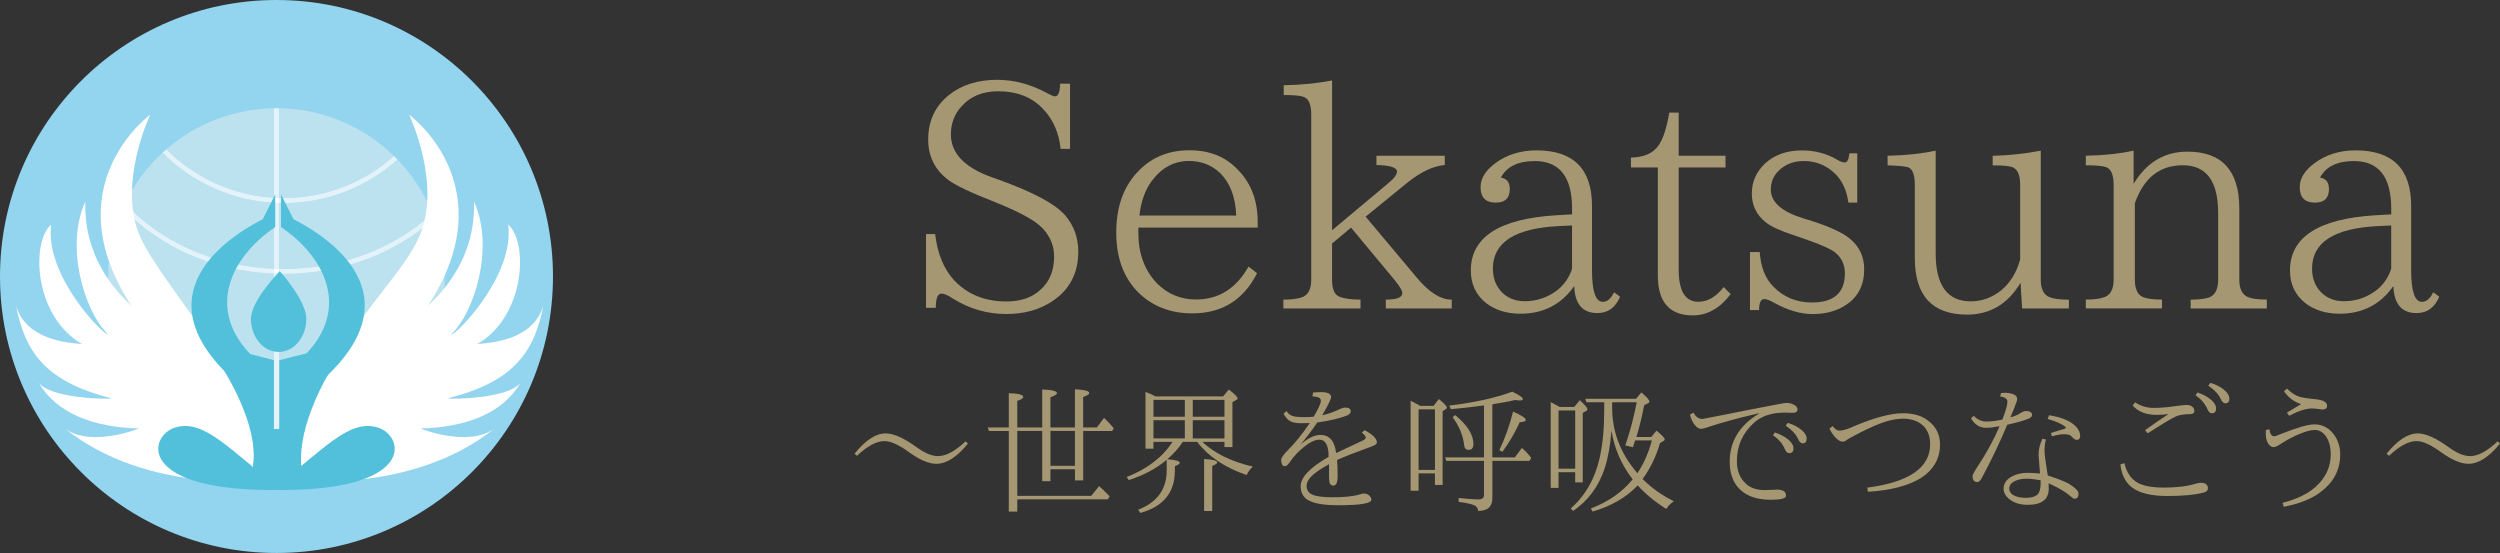
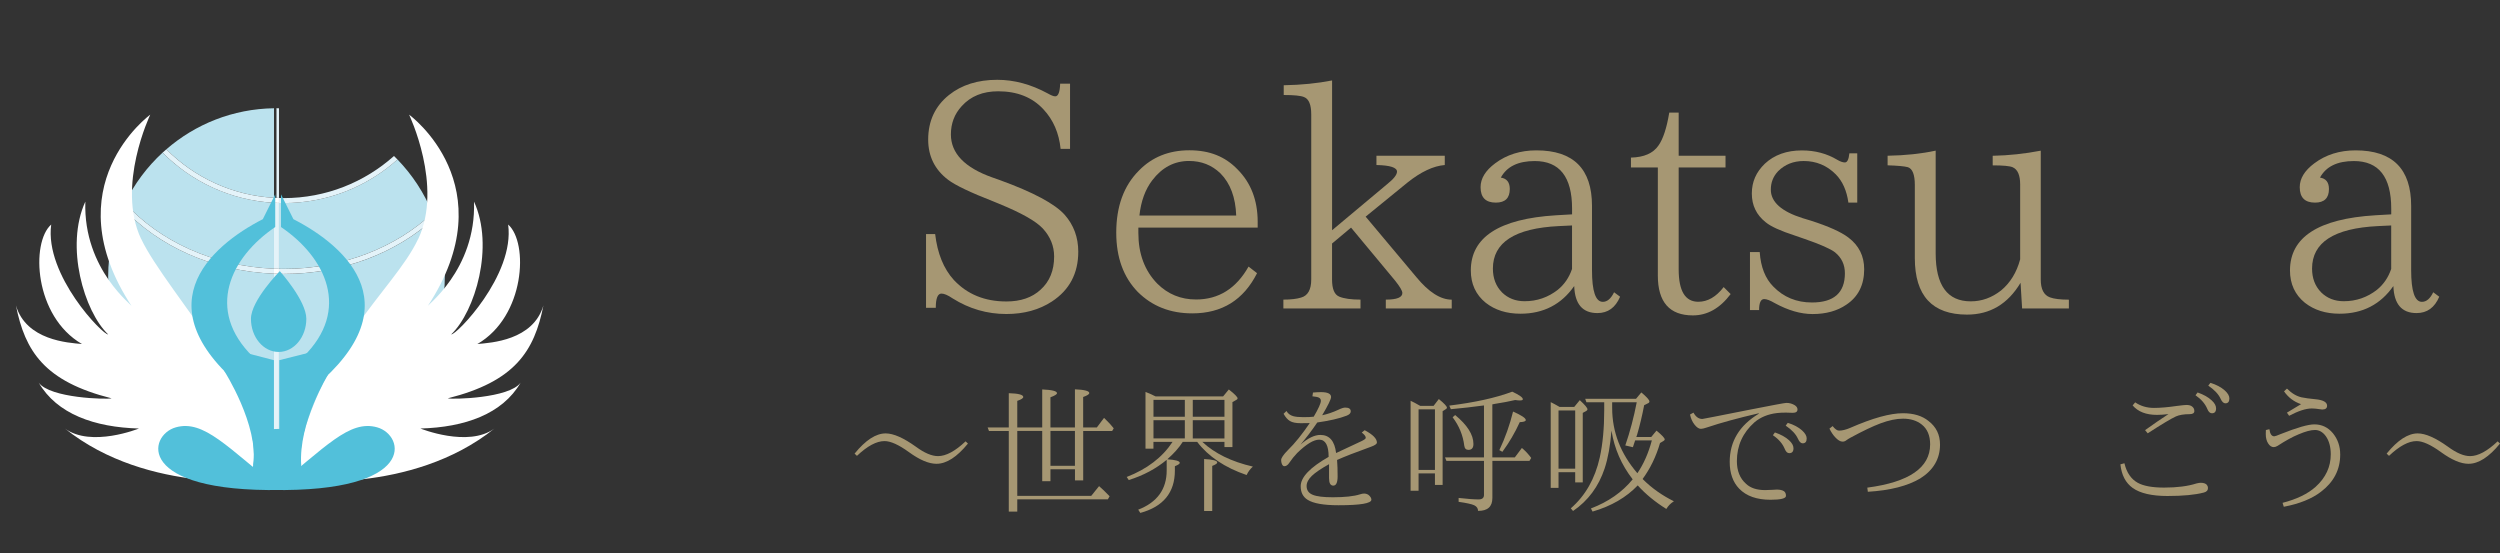
<svg xmlns="http://www.w3.org/2000/svg" id="_レイヤー_2" data-name="レイヤー 2" viewBox="0 0 592.34 131.02">
  <rect x="0" y="0" width="592.34" height="131.02" fill="#333333" stroke="none" />
  <defs>
    <style>
      .cls-1 {
        fill: #52c0da;
      }

      .cls-1, .cls-2, .cls-3, .cls-4, .cls-5, .cls-6 {
        stroke-width: 0px;
      }

      .cls-2 {
        fill: #bbe2ee;
      }

      .cls-3 {
        fill: #a69773;
      }

      .cls-4 {
        fill: #93d4ef;
      }

      .cls-5 {
        fill: #e4f3f9;
      }

      .cls-6 {
        fill: #fff;
      }
    </style>
  </defs>
  <g id="_レイヤー_1-2" data-name="レイヤー 1">
    <g>
      <g>
-         <circle class="cls-4" cx="65.51" cy="65.51" r="65.51" />
        <g>
          <path class="cls-2" d="M67.22,48.12c-.37,0-.74-.02-1.12-.03v15.6c.37,0,.74.02,1.12.02,14,0,26.6-5.11,35.25-13.2-1.94-4.77-4.77-9.08-8.29-12.72-7.16,6.41-16.61,10.32-26.96,10.32Z" />
-           <path class="cls-2" d="M67.22,46.94c10.02,0,19.18-3.78,26.13-9.98-7.06-6.88-16.65-11.16-27.24-11.32v21.27c.37.01.74.03,1.12.03Z" />
          <path class="cls-2" d="M38.52,36.16c-3.67,3.38-6.71,7.44-8.91,11.98,8.19,8.98,20.91,14.96,35.31,15.53v-15.62c-10.29-.58-19.57-5.02-26.4-11.89Z" />
          <path class="cls-2" d="M64.92,46.87v-21.22c-9.75.14-18.66,3.78-25.51,9.73,6.61,6.63,15.57,10.92,25.51,11.49Z" />
          <path class="cls-2" d="M29.08,49.29c-2.21,4.96-3.45,10.44-3.45,16.22,0,21.83,17.54,39.55,39.29,39.86v-40.52c-14.54-.57-27.42-6.54-35.84-15.56Z" />
          <path class="cls-2" d="M67.22,64.9c-.37,0-.74-.02-1.12-.02v40.5c21.75-.32,39.29-18.04,39.29-39.86,0-4.86-.87-9.51-2.46-13.81-8.85,8.11-21.58,13.2-35.71,13.2Z" />
          <path class="cls-5" d="M94.18,37.8c-.27-.28-.55-.56-.83-.84-6.95,6.2-16.1,9.98-26.13,9.98-.37,0-.74-.02-1.12-.03v1.18c.37.01.74.03,1.12.03,10.35,0,19.8-3.91,26.96-10.32Z" />
          <path class="cls-5" d="M39.41,35.38c-.3.26-.6.52-.89.78,6.83,6.88,16.11,11.32,26.4,11.89v-1.18c-9.94-.58-18.9-4.86-25.51-11.49Z" />
          <path class="cls-5" d="M64.92,64.85v-1.18c-14.4-.58-27.12-6.55-35.31-15.53-.18.38-.35.77-.53,1.15,8.42,9.02,21.29,14.99,35.84,15.56Z" />
          <path class="cls-5" d="M67.22,63.72c-.37,0-.74-.02-1.12-.02v1.18c.37,0,.74.02,1.12.02,14.13,0,26.86-5.09,35.71-13.2-.15-.4-.31-.79-.47-1.18-8.65,8.09-21.24,13.2-35.25,13.2Z" />
          <path class="cls-6" d="M66.1,25.65h0s-1.18-.01-1.18-.01h0c.2.01.39,0,.59,0s.39.01.59.01Z" />
-           <path class="cls-5" d="M66.1,46.92v-21.27c-.2,0-.39-.01-.59-.01s-.39.01-.59.01v21.22c.39.02.79.03,1.18.04Z" />
+           <path class="cls-5" d="M66.1,46.92v-21.27s-.39.01-.59.01v21.22c.39.02.79.03,1.18.04Z" />
          <path class="cls-5" d="M66.1,48.1c-.39-.01-.79-.02-1.18-.04v15.62c.39.02.79.02,1.18.02v-15.6Z" />
          <path class="cls-5" d="M64.92,64.85v40.52c.2,0,.39.01.59.01s.39-.01.59-.01v-40.5c-.39,0-.79,0-1.18-.03Z" />
          <path class="cls-6" d="M64.92,46.87v1.18c.39.02.79.03,1.18.04v-1.18c-.39-.01-.79-.02-1.18-.04Z" />
          <path class="cls-6" d="M64.92,63.67v1.18c.39.02.79.02,1.18.03v-1.18c-.39,0-.79,0-1.18-.02Z" />
        </g>
        <g>
          <path class="cls-6" d="M33.44,56.63c-5.94-12.58,2.16-29.46,2.16-29.46,0,0-23.24,16.87-4.33,45.48.56,0-11.59-8.58-11.05-24.88-4.86,10.58-.27,26.03,5.4,31.46-1.08.29-15.11-14.01-13.49-26.03-4.86,4.29-4.05,21.74,7.29,28.31-3.24-.29-13.22-.86-15.65-9.15,2.16,10.87,6.75,18.02,22.67,22.02-1.08.29-14.57,0-17.27-3.72,4.32,7.44,13.22,10.58,23.75,10.87,0,0-11.33,4.58-17.54,0,19.73,15.84,48.01,12.2,48.01,12.2,2.6-16.81-23.99-44.51-29.93-57.1Z" />
          <path class="cls-6" d="M99.09,56.63c5.94-12.58-2.16-29.46-2.16-29.46,0,0,23.24,16.87,4.33,45.48-.56,0,11.59-8.58,11.05-24.88,4.86,10.58.27,26.03-5.4,31.46,1.08.29,15.11-14.01,13.49-26.03,4.86,4.29,4.05,21.74-7.29,28.31,3.24-.29,13.22-.86,15.65-9.15-2.16,10.87-6.75,18.02-22.67,22.02,1.08.29,14.57,0,17.27-3.72-4.32,7.44-13.22,10.58-23.75,10.87,0,0,11.33,4.58,17.54,0-19.73,15.84-48.01,12.2-48.01,12.2,6.21-32.61,23.99-44.51,29.93-57.1Z" />
        </g>
        <g>
          <path class="cls-1" d="M72.58,75.54c0,4.33-2.94,7.85-6.56,7.85s-6.56-3.51-6.56-7.85,6.83-11.3,6.83-11.3c0,0,6.29,6.97,6.29,11.3Z" />
          <g>
            <path class="cls-1" d="M65.21,46.04v7.75c-10.58,7.16-16.65,19.62-5.26,30.76-.01.27,0,9.28,0,9.28-27.32-20.68-10.14-35.53,2.32-41.9l2.94-5.89Z" />
            <path class="cls-1" d="M53.15,87.92s8.2,12.8,6.87,22.35h4.88v-24.93l-11.25-2.92-.51,5.49Z" />
          </g>
          <g>
            <path class="cls-1" d="M66.58,46.04v7.75c10.58,7.16,16.65,19.62,5.26,30.76.01.27,0,9.28,0,9.28,27.32-20.68,10.14-35.53-2.32-41.9l-2.94-5.89Z" />
            <path class="cls-1" d="M77.73,88.79s-7.07,11.34-6.36,21.48h-5.19v-24.93s11.55-2.92,11.55-2.92v6.36Z" />
          </g>
          <path class="cls-1" d="M66.58,116.1c-12.72-10.14-18.29-16.71-24.92-14.85-6.63,1.86-9.59,15.38,24.92,14.85Z" />
          <path class="cls-1" d="M64.44,116.1c12.72-10.14,18.29-16.71,24.92-14.85,6.63,1.86,9.59,15.38-24.92,14.85Z" />
          <path class="cls-1" d="M59.54,101.82c.69,3.72,1.03,8.45-.27,10.7l7.31,3.58,5.05-3.98s-1.22-4.92.66-10.68" />
        </g>
      </g>
      <g>
        <path class="cls-3" d="M251.3,35.29c-.39-3.78-1.75-6.91-4.07-9.38-2.64-2.86-6.21-4.28-10.73-4.28-3.64,0-6.52,1.17-8.64,3.52-1.71,1.86-2.56,4.09-2.56,6.7,0,4.47,3.26,7.86,9.78,10.18l1.87.66c7.91,2.88,13.01,5.62,15.31,8.2,2.15,2.44,3.22,5.36,3.22,8.75,0,5.13-2.08,9.06-6.23,11.79-3.03,1.98-6.63,2.97-10.8,2.97-4.57,0-8.81-1.23-12.74-3.7-1.12-.76-2-1.14-2.64-1.14-.9,0-1.35,1.12-1.35,3.37h-2.31v-17.47h2.16c.54,4.59,2.01,8.22,4.43,10.88,3.17,3.39,7.32,5.09,12.45,5.09,3.39,0,6.09-.93,8.09-2.78,2.15-1.93,3.22-4.55,3.22-7.87,0-2.49-.9-4.71-2.71-6.67-1.64-1.73-5.05-3.66-10.25-5.79l-1.43-.59c-5.44-2.12-9.02-3.83-10.73-5.13-3.15-2.39-4.72-5.57-4.72-9.52,0-4.42,1.65-7.95,4.94-10.58,3-2.39,6.81-3.59,11.43-3.59,4,0,7.98,1.07,11.94,3.22.81.46,1.4.7,1.79.7.71,0,1.1-1,1.17-3h2.34v15.45h-2.23Z" />
        <path class="cls-3" d="M297.99,53.93h-28.27v1.28c0,4.93,1.5,8.94,4.5,12.01,2.51,2.49,5.57,3.74,9.16,3.74,5.37,0,9.52-2.6,12.45-7.8l2.01,1.57c-3.2,6.35-8.31,9.52-15.34,9.52-5.23,0-9.53-1.7-12.93-5.09-3.39-3.49-5.09-8.17-5.09-14.03,0-6.23,1.79-11.13,5.38-14.72,3.12-3.2,7.1-4.8,11.94-4.8s8.48,1.5,11.39,4.5c3.2,3.2,4.8,7.35,4.8,12.45v1.35ZM292.9,51.07c-.15-4.3-1.39-7.63-3.74-10-2.03-1.95-4.5-2.93-7.43-2.93-3.49,0-6.4,1.53-8.72,4.58-1.66,2.17-2.67,4.96-3.04,8.35h22.93Z" />
        <path class="cls-3" d="M343.95,73.08h-15.6v-2.09c2.61,0,3.92-.52,3.92-1.57,0-.51-.57-1.49-1.72-2.93l-10.44-12.56-4.5,3.77v8.53c0,2.25.57,3.6,1.72,4.06,1.12.46,2.79.7,5.02.7v2.09h-18.27v-2.09c1.76,0,3.15-.16,4.18-.48,1.61-.44,2.42-1.87,2.42-4.28V27.09c0-2.29-.57-3.66-1.72-4.1-.76-.32-2.36-.48-4.8-.48v-2.31c4.12-.07,7.95-.45,11.46-1.14v35.49l13.04-10.91c1.56-1.25,2.34-2.23,2.34-2.97,0-.98-1.62-1.5-4.87-1.57v-2.2h16.19v2.2c-2.71.22-5.66,1.61-8.86,4.17l-9.89,8.06,12.01,14.32c2.93,3.56,5.73,5.35,8.39,5.35v2.09Z" />
        <path class="cls-3" d="M383.86,70.3c-1.1,2.59-2.89,3.88-5.38,3.88-3.52,0-5.35-2.14-5.49-6.41-3.05,4.37-7.3,6.56-12.74,6.56-3.3,0-6.04-.87-8.24-2.6-2.34-1.9-3.52-4.46-3.52-7.65,0-7.89,6.73-12.24,20.18-13.07l3.81-.22v-1.35c0-7.52-2.95-11.28-8.86-11.28-3.93,0-6.6,1.31-8.02,3.92,1.42.22,2.12,1.12,2.12,2.71,0,2.15-1.1,3.22-3.3,3.22-2.42,0-3.62-1.22-3.62-3.66,0-2.05,1.15-3.93,3.44-5.64,2.73-2.05,5.99-3.08,9.78-3.08,8.79,0,13.18,4.38,13.18,13.15v15.23c0,5,.85,7.51,2.56,7.51,1.05,0,1.94-.76,2.67-2.27l1.43,1.06ZM372.47,63.71v-10.29l-3.15.15c-10.4.51-15.6,3.87-15.6,10.07,0,2.29.72,4.17,2.16,5.64,1.42,1.39,3.2,2.09,5.35,2.09,2.93,0,5.55-.9,7.87-2.71,1.56-1.27,2.69-2.92,3.37-4.94Z" />
        <path class="cls-3" d="M410.05,69.68c-2.54,3.37-5.52,5.05-8.94,5.05-5.54,0-8.31-3.15-8.31-9.45v-25.6h-6.37v-2.34c3.1-.07,5.27-1.03,6.52-2.86,1.1-1.54,1.95-4.14,2.56-7.8h2.23v10.22h11.1v2.78h-11.1v24.17c0,5.1,1.55,7.65,4.65,7.65,2.22,0,4.22-1.16,6.01-3.48l1.65,1.65Z" />
        <path class="cls-3" d="M437.95,48c-.39-2.83-1.39-5.07-3-6.7-2.1-2.1-4.63-3.15-7.58-3.15-2.44,0-4.47.81-6.08,2.42-1.15,1.22-1.72,2.67-1.72,4.36,0,2.93,2.53,5.19,7.58,6.77l1.94.59c4.17,1.34,7.13,2.67,8.86,3.99,2.49,1.88,3.74,4.38,3.74,7.51,0,3.71-1.4,6.51-4.21,8.39-2.17,1.49-4.85,2.23-8.02,2.23-2.81,0-5.8-.87-8.97-2.6-1.07-.63-1.9-.95-2.49-.95-.8,0-1.21.87-1.21,2.6h-2.16v-13.73h2.31c.24,3.54,1.32,6.26,3.22,8.17,2.44,2.51,5.49,3.77,9.16,3.77,5.2,0,7.8-2.31,7.8-6.92,0-2.03-.77-3.67-2.31-4.94-1.05-.83-3.48-1.9-7.29-3.22l-2.23-.77c-3.44-1.12-5.75-2.17-6.92-3.15-2.2-1.73-3.3-4-3.3-6.81s1.03-5.09,3.08-7.07c2.25-2.1,5.18-3.15,8.79-3.15,3.12,0,5.92.75,8.39,2.23.71.42,1.31.62,1.79.62.56,0,.92-.72,1.06-2.16h1.87v11.68h-2.09Z" />
        <path class="cls-3" d="M490.21,73.08h-11.1l-.37-6.08c-3,5.03-7.23,7.54-12.67,7.54-8.25,0-12.38-4.47-12.38-13.4v-17.32c0-2.44-.55-3.85-1.65-4.21-.83-.22-2.43-.37-4.8-.44v-2.27c4.22-.07,8.02-.48,11.39-1.21v24.32c0,7.59,2.77,11.39,8.31,11.39,2.61,0,5.02-.87,7.21-2.6,2.17-1.81,3.67-4.26,4.5-7.36v-17.72c0-2.22-.6-3.59-1.79-4.1-.68-.29-2.26-.44-4.72-.44v-2.27c3.78-.07,7.58-.48,11.39-1.21v30.54c0,2.27.72,3.67,2.16,4.21.98.37,2.48.55,4.5.55v2.09Z" />
-         <path class="cls-3" d="M537.09,73.08h-18.05v-2.09c1.61,0,2.95-.13,4.03-.4,1.66-.44,2.49-1.89,2.49-4.36v-15.75c0-7.54-2.78-11.32-8.35-11.32s-9.22,2.99-11.39,8.97v18.09c0,2.29.67,3.7,2.01,4.21.98.37,2.45.55,4.43.55v2.09h-18.05v-2.09c1.78,0,3.15-.16,4.1-.48,1.66-.44,2.49-1.87,2.49-4.28v-22.41c0-2.37-.6-3.77-1.79-4.21-.83-.29-2.43-.44-4.8-.44v-2.27c4.3-.07,8.07-.48,11.32-1.21v7.87c3.08-5.08,7.32-7.62,12.74-7.62,8.2,0,12.3,4.49,12.3,13.48v16.81c0,2.27.72,3.67,2.16,4.21.93.37,2.38.55,4.36.55v2.09Z" />
        <path class="cls-3" d="M577.95,70.3c-1.1,2.59-2.89,3.88-5.38,3.88-3.52,0-5.35-2.14-5.49-6.41-3.05,4.37-7.3,6.56-12.74,6.56-3.3,0-6.04-.87-8.24-2.6-2.34-1.9-3.52-4.46-3.52-7.65,0-7.89,6.73-12.24,20.18-13.07l3.81-.22v-1.35c0-7.52-2.95-11.28-8.86-11.28-3.93,0-6.6,1.31-8.02,3.92,1.42.22,2.12,1.12,2.12,2.71,0,2.15-1.1,3.22-3.3,3.22-2.42,0-3.62-1.22-3.62-3.66,0-2.05,1.15-3.93,3.44-5.64,2.73-2.05,5.99-3.08,9.78-3.08,8.79,0,13.18,4.38,13.18,13.15v15.23c0,5,.85,7.51,2.56,7.51,1.05,0,1.94-.76,2.67-2.27l1.43,1.06ZM566.56,63.71v-10.29l-3.15.15c-10.4.51-15.6,3.87-15.6,10.07,0,2.29.72,4.17,2.16,5.64,1.42,1.39,3.2,2.09,5.35,2.09,2.93,0,5.55-.9,7.87-2.71,1.56-1.27,2.69-2.92,3.37-4.94Z" />
      </g>
      <g>
        <path class="cls-3" d="M229.34,105.1c-2.6,3.19-5.09,4.79-7.46,4.79-1.82,0-3.99-.92-6.53-2.77-2.4-1.74-4.32-2.61-5.78-2.61-1.89,0-4.07,1.17-6.53,3.5l-.56-.53c2.6-3.19,5.05-4.79,7.36-4.79,1.86,0,4.25,1.06,7.19,3.17,2,1.47,3.74,2.21,5.22,2.21,1.89,0,4.07-1.17,6.53-3.5l.56.53Z" />
        <path class="cls-3" d="M254.69,111.18h-5.8v2.84h-1.95v-11.91h-5.91v15.37h17.53l1.85-2.3c.48.39,1.32,1.19,2.5,2.4l-.42.73h-21.46v2.9h-2.01v-19.09h-4.69l-.32-.84h5.01v-8.12c2.29.06,3.43.37,3.43.9,0,.29-.47.6-1.42.92v6.3h5.91v-9.01c2.33.1,3.5.39,3.5.89,0,.27-.52.59-1.55.97v7.15h5.8v-9.04c2.27.1,3.4.39,3.4.89,0,.28-.48.59-1.45.93v7.22h3.24l1.71-2.27.6.6c.53.49,1.09,1.12,1.69,1.87l-.37.64h-6.86v11.71h-1.95v-2.64ZM248.89,110.36h5.8v-8.25h-5.8v8.25Z" />
        <path class="cls-3" d="M273.8,93.92h16l1.35-1.64c1.39,1.08,2.08,1.79,2.08,2.11,0,.13-.08.24-.24.32l-.98.56v10.65h-1.89v-1.22h-5.24c2.93,2.74,6.92,4.69,11.97,5.85-.61.54-1.11,1.2-1.48,2-5.16-1.76-9.06-4.38-11.71-7.85h-3.43c-.86,1.36-2.08,2.74-3.66,4.12,1.98.13,2.96.41,2.96.85,0,.23-.39.49-1.16.79v1.03c0,5.2-2.73,8.55-8.19,10.04l-.5-.77c4.5-1.74,6.75-4.84,6.75-9.3v-2.51c-2.55,2.12-5.54,3.71-8.99,4.79l-.48-.73c4.82-1.87,8.44-4.64,10.86-8.31h-4.53v1.61h-1.88v-13.45c.82.31,1.61.67,2.38,1.06ZM273.3,94.74v4h7.43v-4h-7.43ZM273.3,103.88h7.43v-4.32h-7.43v4.32ZM282.61,94.74v4h7.51v-4h-7.51ZM290.12,99.56h-7.51v4.32h7.51v-4.32ZM285.3,121.07v-12.31c2.07.11,3.11.38,3.11.81,0,.25-.4.52-1.19.82v10.68h-1.92Z" />
        <path class="cls-3" d="M311.25,98.76c1.14-1.93,1.71-3.2,1.71-3.79,0-.35-.16-.61-.47-.76-.28-.14-.79-.24-1.53-.31l.13-.89c.61-.06,1.24-.1,1.89-.1,1.6,0,2.4.39,2.4,1.16,0,.5-.7,1.94-2.11,4.32,1.27-.27,2.51-.69,3.74-1.26.78-.38,1.35-.56,1.71-.56.88,0,1.32.3,1.32.89,0,.44-.33.78-.98,1.03-1.7.66-4.01,1.19-6.95,1.61-1.18,1.75-2.51,3.5-3.98,5.25,1.75-1.54,3.32-2.3,4.72-2.3,2.14,0,3.38,1.43,3.72,4.29,2.36-1.13,4.36-2.06,5.98-2.8.7-.33,1.05-.6,1.05-.79,0-.38-.32-.79-.95-1.26l.69-.56c1.93,1.02,2.9,2,2.9,2.93,0,.33-.5.68-1.51,1.03-3.56,1.28-6.2,2.31-7.93,3.09.09,1.12.13,2.41.13,3.87s-.34,2.21-1.02,2.21-1.01-.59-1.01-1.76v-3.32c-1.92,1.07-3.28,2-4.08,2.77-.83.81-1.24,1.61-1.24,2.4,0,1,.49,1.7,1.47,2.09.94.39,2.53.58,4.77.58,2.81,0,4.95-.23,6.4-.69.37-.13.69-.19.97-.19.38,0,.71.1,1.02.29.48.39.72.77.72,1.16,0,.88-2.61,1.32-7.81,1.32-3.5,0-5.94-.43-7.3-1.29-1.1-.69-1.64-1.76-1.64-3.21,0-2.13,2.21-4.45,6.62-6.96,0-2.72-.75-4.08-2.24-4.08-1.3,0-3.04,1.05-5.21,3.16-.67.69-1.29,1.47-1.88,2.34-.35.53-.74.79-1.16.79-.25,0-.45-.18-.6-.55-.11-.28-.16-.58-.16-.9,0-.5.53-1.28,1.58-2.34,1.69-1.65,3.42-3.8,5.19-6.43-.25.02-.95.03-2.11.03s-2.01-.17-2.58-.52c-.53-.3-1.03-.87-1.51-1.71l.69-.66c.34.61.88,1.02,1.59,1.22.56.16,1.37.24,2.43.24s1.84-.04,2.43-.11Z" />
        <path class="cls-3" d="M336.5,96.16h3.17l1.24-1.61c1.28,1.04,1.92,1.72,1.92,2.05,0,.12-.08.23-.23.32l-.79.5v17.48h-1.82v-2.74h-3.88v4.12h-1.89v-21.32c.71.33,1.33.66,1.85.97l.42.23ZM336.11,96.98v14.36h3.88v-14.36h-3.88ZM353.59,95.81v12.57h5.32l1.68-2.24c.18.17.31.28.37.32.68.61,1.29,1.29,1.84,2.05l-.42.69h-8.78v8.78c0,2.07-1.13,3.09-3.4,3.06,0-.58-.29-1.02-.89-1.32-.6-.28-1.84-.55-3.71-.82v-.92c2.11.24,3.68.35,4.72.35.86,0,1.29-.35,1.29-1.05v-8.09h-8.91l-.32-.82h9.23v-12.31c-2.7.37-5.31.66-7.85.89l-.37-.85c6.05-.74,11.02-1.84,14.92-3.3,1.68.78,2.51,1.38,2.51,1.79,0,.19-.24.29-.72.29-.24,0-.6-.03-1.1-.1-1.42.33-3,.63-4.75.9l-.66.13ZM344.78,98.34c2.89,2.38,4.33,4.67,4.33,6.86,0,.92-.4,1.39-1.19,1.39-.56,0-.89-.33-.98-.98-.3-2.46-1.22-4.71-2.76-6.74l.6-.53ZM355.25,106.65c1.38-2.91,2.47-5.96,3.25-9.14,2.01.89,3.01,1.56,3.01,2.01,0,.3-.47.47-1.42.5-1.14,2.5-2.51,4.84-4.12,7.03l-.72-.4Z" />
        <path class="cls-3" d="M369.53,96.42h3.46l1.32-1.61c1.21,1.12,1.82,1.84,1.82,2.18,0,.14-.09.26-.27.37l-.85.47v16.47h-1.79v-2.42h-3.95v3.72h-1.85v-20.32c.54.26,1.24.64,2.11,1.14ZM369.27,97.26v13.79h3.95v-13.79h-3.95ZM381.81,102.07c-.27,3.5-.81,6.47-1.61,8.91-1.43,4.31-3.93,7.67-7.49,10.09l-.53-.63c3.45-2.99,5.74-7.01,6.87-12.07.7-3.22,1.05-6.96,1.05-11.21v-1.85h-4.22l-.29-.82h12.04l1.26-1.51c1.28,1.07,1.92,1.79,1.92,2.14,0,.19-.11.33-.32.42l-.93.47c-.46,2.44-1.02,4.78-1.68,7.03l-.18.5h3.54l1.24-1.51c1.3,1.06,1.95,1.76,1.95,2.08,0,.14-.11.27-.32.39l-.79.47c-.92,3.18-2.3,6.02-4.12,8.51l.16.18c2.07,2.04,4.49,3.74,7.25,5.11-.75.46-1.35,1.07-1.8,1.82-2.69-1.69-4.94-3.54-6.77-5.58-2.72,2.85-6.28,4.91-10.7,6.2l-.39-.74c4.11-1.56,7.41-3.86,9.89-6.9-2.65-3.42-4.32-7.24-5.01-11.47ZM387.95,112.13c1.48-2.18,2.63-4.77,3.43-7.78h-3.96l-.13.4c-.17.57-.31.97-.4,1.21l-1.8-.42c1.13-3.28,2.03-6.69,2.71-10.23h-5.82v1.35c0,5.67,1.99,10.83,5.98,15.47Z" />
        <path class="cls-3" d="M401.24,97.76c.55,1.01,1.25,1.51,2.11,1.51.13,0,3.83-.73,11.12-2.18,5.5-1.08,8.43-1.63,8.78-1.63.74,0,1.41.19,2.01.56.42.28.63.61.63,1,0,.53-.38.79-1.13.79l-1.61-.05c-.77,0-1.46.03-2.05.1-2.14.24-3.93.96-5.38,2.18-2.79,2.47-4.19,5.54-4.19,9.22,0,2.3.72,4.09,2.18,5.38,1.05.99,2.55,1.48,4.5,1.48.3,0,.87-.02,1.71-.06.55-.04.9-.06,1.06-.06.75,0,1.32.13,1.71.39.31.21.47.58.47,1.1,0,.61-1.22.92-3.66.92-3.27,0-5.74-.88-7.43-2.63-1.49-1.55-2.24-3.66-2.24-6.35,0-4.83,2.3-8.64,6.9-11.41l-.03-.1c-4.9,1.14-8.97,2.25-12.21,3.34-.7.24-1.19.35-1.48.35-.49,0-1-.34-1.53-1.02-.52-.66-.87-1.45-1.05-2.38l.82-.45ZM420.54,102.46c1.43.49,2.54,1.11,3.35,1.85.7.64,1.05,1.28,1.05,1.9,0,.77-.33,1.16-1,1.16-.45,0-.81-.34-1.08-1.03-.52-1.24-1.45-2.31-2.8-3.22l.48-.66ZM423.59,100.19c1.4.42,2.52,1.02,3.38,1.79.73.66,1.1,1.29,1.1,1.9,0,.77-.32,1.16-.95,1.16-.43,0-.81-.37-1.13-1.1-.49-1.08-1.46-2.12-2.9-3.09l.5-.66Z" />
        <path class="cls-3" d="M434.21,100.95c.57.72,1.07,1.08,1.51,1.08.77,0,1.67-.22,2.68-.66,5.29-2.31,9.44-3.46,12.47-3.46,2.56,0,4.58.62,6.08,1.85,1.8,1.38,2.71,3.23,2.71,5.58,0,3.37-1.56,6.05-4.69,8.02-2.99,1.78-7.12,2.84-12.41,3.16l-.13-.98c9.93-1.31,14.89-4.73,14.89-10.26,0-2.07-.66-3.64-1.98-4.69-1.15-.92-2.63-1.39-4.45-1.39-1.57,0-3.35.37-5.33,1.11-1.85.69-4.21,1.82-7.09,3.38-.42.23-.75.43-.98.61-.28.23-.59.34-.92.34-.52,0-1.08-.33-1.71-1-.53-.56-.99-1.25-1.4-2.08l.76-.61Z" />
-         <path class="cls-3" d="M474.44,99.4c.79-2.04,1.19-3.46,1.19-4.25,0-.64-.58-1.05-1.72-1.22l.19-.79c.86-.13,1.69-.09,2.5.13.89.24,1.34.66,1.34,1.27,0,.29-.23,1-.69,2.13l-.92,2.24c1.06-.31,1.89-.67,2.47-1.08.46-.29.87-.44,1.22-.44.97,0,1.45.32,1.45.95,0,.32-.26.6-.79.84-1.12.47-2.82.96-5.09,1.45-1.7,4.09-3.72,8.31-6.06,12.67-.32.61-.67.92-1.05.92-.73,0-1.1-.48-1.1-1.45,0-.24.27-.79.82-1.66,2.3-3.45,4.16-6.82,5.58-10.12-1.31.25-2.39.37-3.24.37-1.45,0-2.63-.74-3.53-2.22l.63-.63c.84.91,1.86,1.37,3.06,1.37,1.08,0,2.33-.16,3.74-.47ZM475.92,118.14c-.79-.7-1.19-1.48-1.19-2.34,0-1.3.72-2.3,2.16-3.01,1.03-.5,2.18-.76,3.45-.76.86,0,1.86.05,3.01.16-.22-2.76-.34-4.21-.34-4.35,0-1.36.31-2.66.93-3.9l.82.21c-.22.71-.34,1.56-.34,2.56,0,.43.05,1.09.16,1.98.12.79.32,2.12.6,3.96,2.2.71,3.84,1.35,4.93,1.92,1.58.96,2.37,1.76,2.37,2.4,0,.79-.32,1.19-.95,1.19-.22,0-.64-.27-1.26-.82-.9-.81-2.53-1.75-4.88-2.84.02.28.03.7.03,1.26,0,2.57-1.66,3.85-4.98,3.85-1.87,0-3.38-.49-4.53-1.48ZM483.51,113.79c-1.37-.25-2.48-.37-3.34-.37-1.05,0-1.97.18-2.76.55-.89.42-1.34,1.01-1.34,1.77s.43,1.35,1.29,1.74c.69.31,1.57.47,2.64.47,1.58,0,2.6-.39,3.06-1.18.34-.57.49-1.56.44-2.98ZM485.93,102.59c.4-.14.95-.31,1.66-.52.67-.19,1.12-.33,1.37-.4.36-.12.53-.22.53-.31,0-.11-.15-.26-.43-.45-.81-.6-2.11-1.14-3.9-1.63l.34-.89c2.79.43,4.85,1.25,6.17,2.47.79.76,1.19,1.57,1.19,2.42,0,.63-.29.95-.85.95-.28,0-.67-.26-1.16-.79-.31-.38-.9-.56-1.76-.56-.8,0-1.77.17-2.9.5l-.26-.79Z" />
        <path class="cls-3" d="M503.35,109.76c.52,2.2,1.57,3.75,3.17,4.64,1.37.75,3.45,1.13,6.24,1.13,3.08,0,5.63-.33,7.65-.98.43-.11.77-.16,1.03-.16.68,0,1.16.17,1.45.5.17.23.26.47.26.73,0,.56-.33.92-.98,1.08-2.06.55-4.94.82-8.62.82s-6.44-.63-8.22-1.89c-1.69-1.2-2.66-3.07-2.93-5.61l.95-.26ZM508.23,101.93c2.1-1.5,3.95-2.78,5.56-3.82-.99.13-1.9.19-2.74.19-2.56,0-4.47-.75-5.75-2.24l.6-.73c1.29.88,2.77,1.32,4.45,1.32,1.51,0,3.33-.16,5.45-.47,1.16-.15,1.91-.23,2.24-.23.6,0,1.05.12,1.35.37.36.27.53.63.53,1.08,0,.48-.38.73-1.13.73-1.34,0-2.42.18-3.22.53-1.16.53-3.39,1.86-6.7,4.01l-.63-.76ZM520.69,92.99c1.42.49,2.53,1.12,3.33,1.87.7.63,1.05,1.27,1.05,1.9,0,.77-.33,1.16-.98,1.16-.46,0-.83-.34-1.1-1.03-.52-1.24-1.45-2.31-2.8-3.24l.5-.66ZM523.72,90.71c1.4.42,2.53,1.02,3.4,1.79.73.66,1.1,1.29,1.1,1.9,0,.77-.32,1.16-.95,1.16-.43,0-.81-.36-1.13-1.08-.49-1.08-1.47-2.12-2.92-3.11l.5-.66Z" />
        <path class="cls-3" d="M537.7,101.67c.14,1.14.53,1.71,1.16,1.71.17,0,.7-.19,1.58-.56,3.81-1.51,6.45-2.27,7.9-2.27,1.78,0,3.25.7,4.42,2.11,1.15,1.42,1.72,3.09,1.72,5.03,0,3.59-1.53,6.54-4.59,8.85-2.16,1.65-5.09,2.83-8.78,3.53l-.29-.93c3.35-.86,5.96-2.12,7.83-3.79,2.4-2.17,3.59-4.74,3.59-7.7,0-1.75-.39-3.18-1.16-4.29-.72-.99-1.58-1.48-2.58-1.48s-2.25.34-3.88,1.03c-1.42.58-3.08,1.49-5,2.74-.33.19-.63.29-.89.29-.52,0-.96-.3-1.34-.9-.37-.58-.55-1.32-.55-2.22,0-.4.01-.71.03-.93l.82-.19ZM541.86,97.77c.45-.28,1.05-.64,1.79-1.08.86-.52,1.37-.83,1.55-.93-1.67-.56-3.01-1.57-4.03-3.03l.69-.66c1.13,1.13,2.29,1.82,3.5,2.08.83.17,1.9.32,3.21.44,1.87.17,2.8.69,2.8,1.55,0,.59-.39.89-1.16.89-.01,0-.17-.02-.48-.06-.79-.13-1.46-.19-1.98-.19-1.4,0-3.19.58-5.38,1.74l-.5-.73Z" />
        <path class="cls-3" d="M592.34,105.1c-2.6,3.19-5.09,4.79-7.46,4.79-1.82,0-3.99-.92-6.53-2.77-2.4-1.74-4.32-2.61-5.78-2.61-1.89,0-4.07,1.17-6.53,3.5l-.56-.53c2.6-3.19,5.05-4.79,7.36-4.79,1.86,0,4.25,1.06,7.19,3.17,2,1.47,3.74,2.21,5.22,2.21,1.89,0,4.07-1.17,6.53-3.5l.56.53Z" />
      </g>
    </g>
  </g>
</svg>